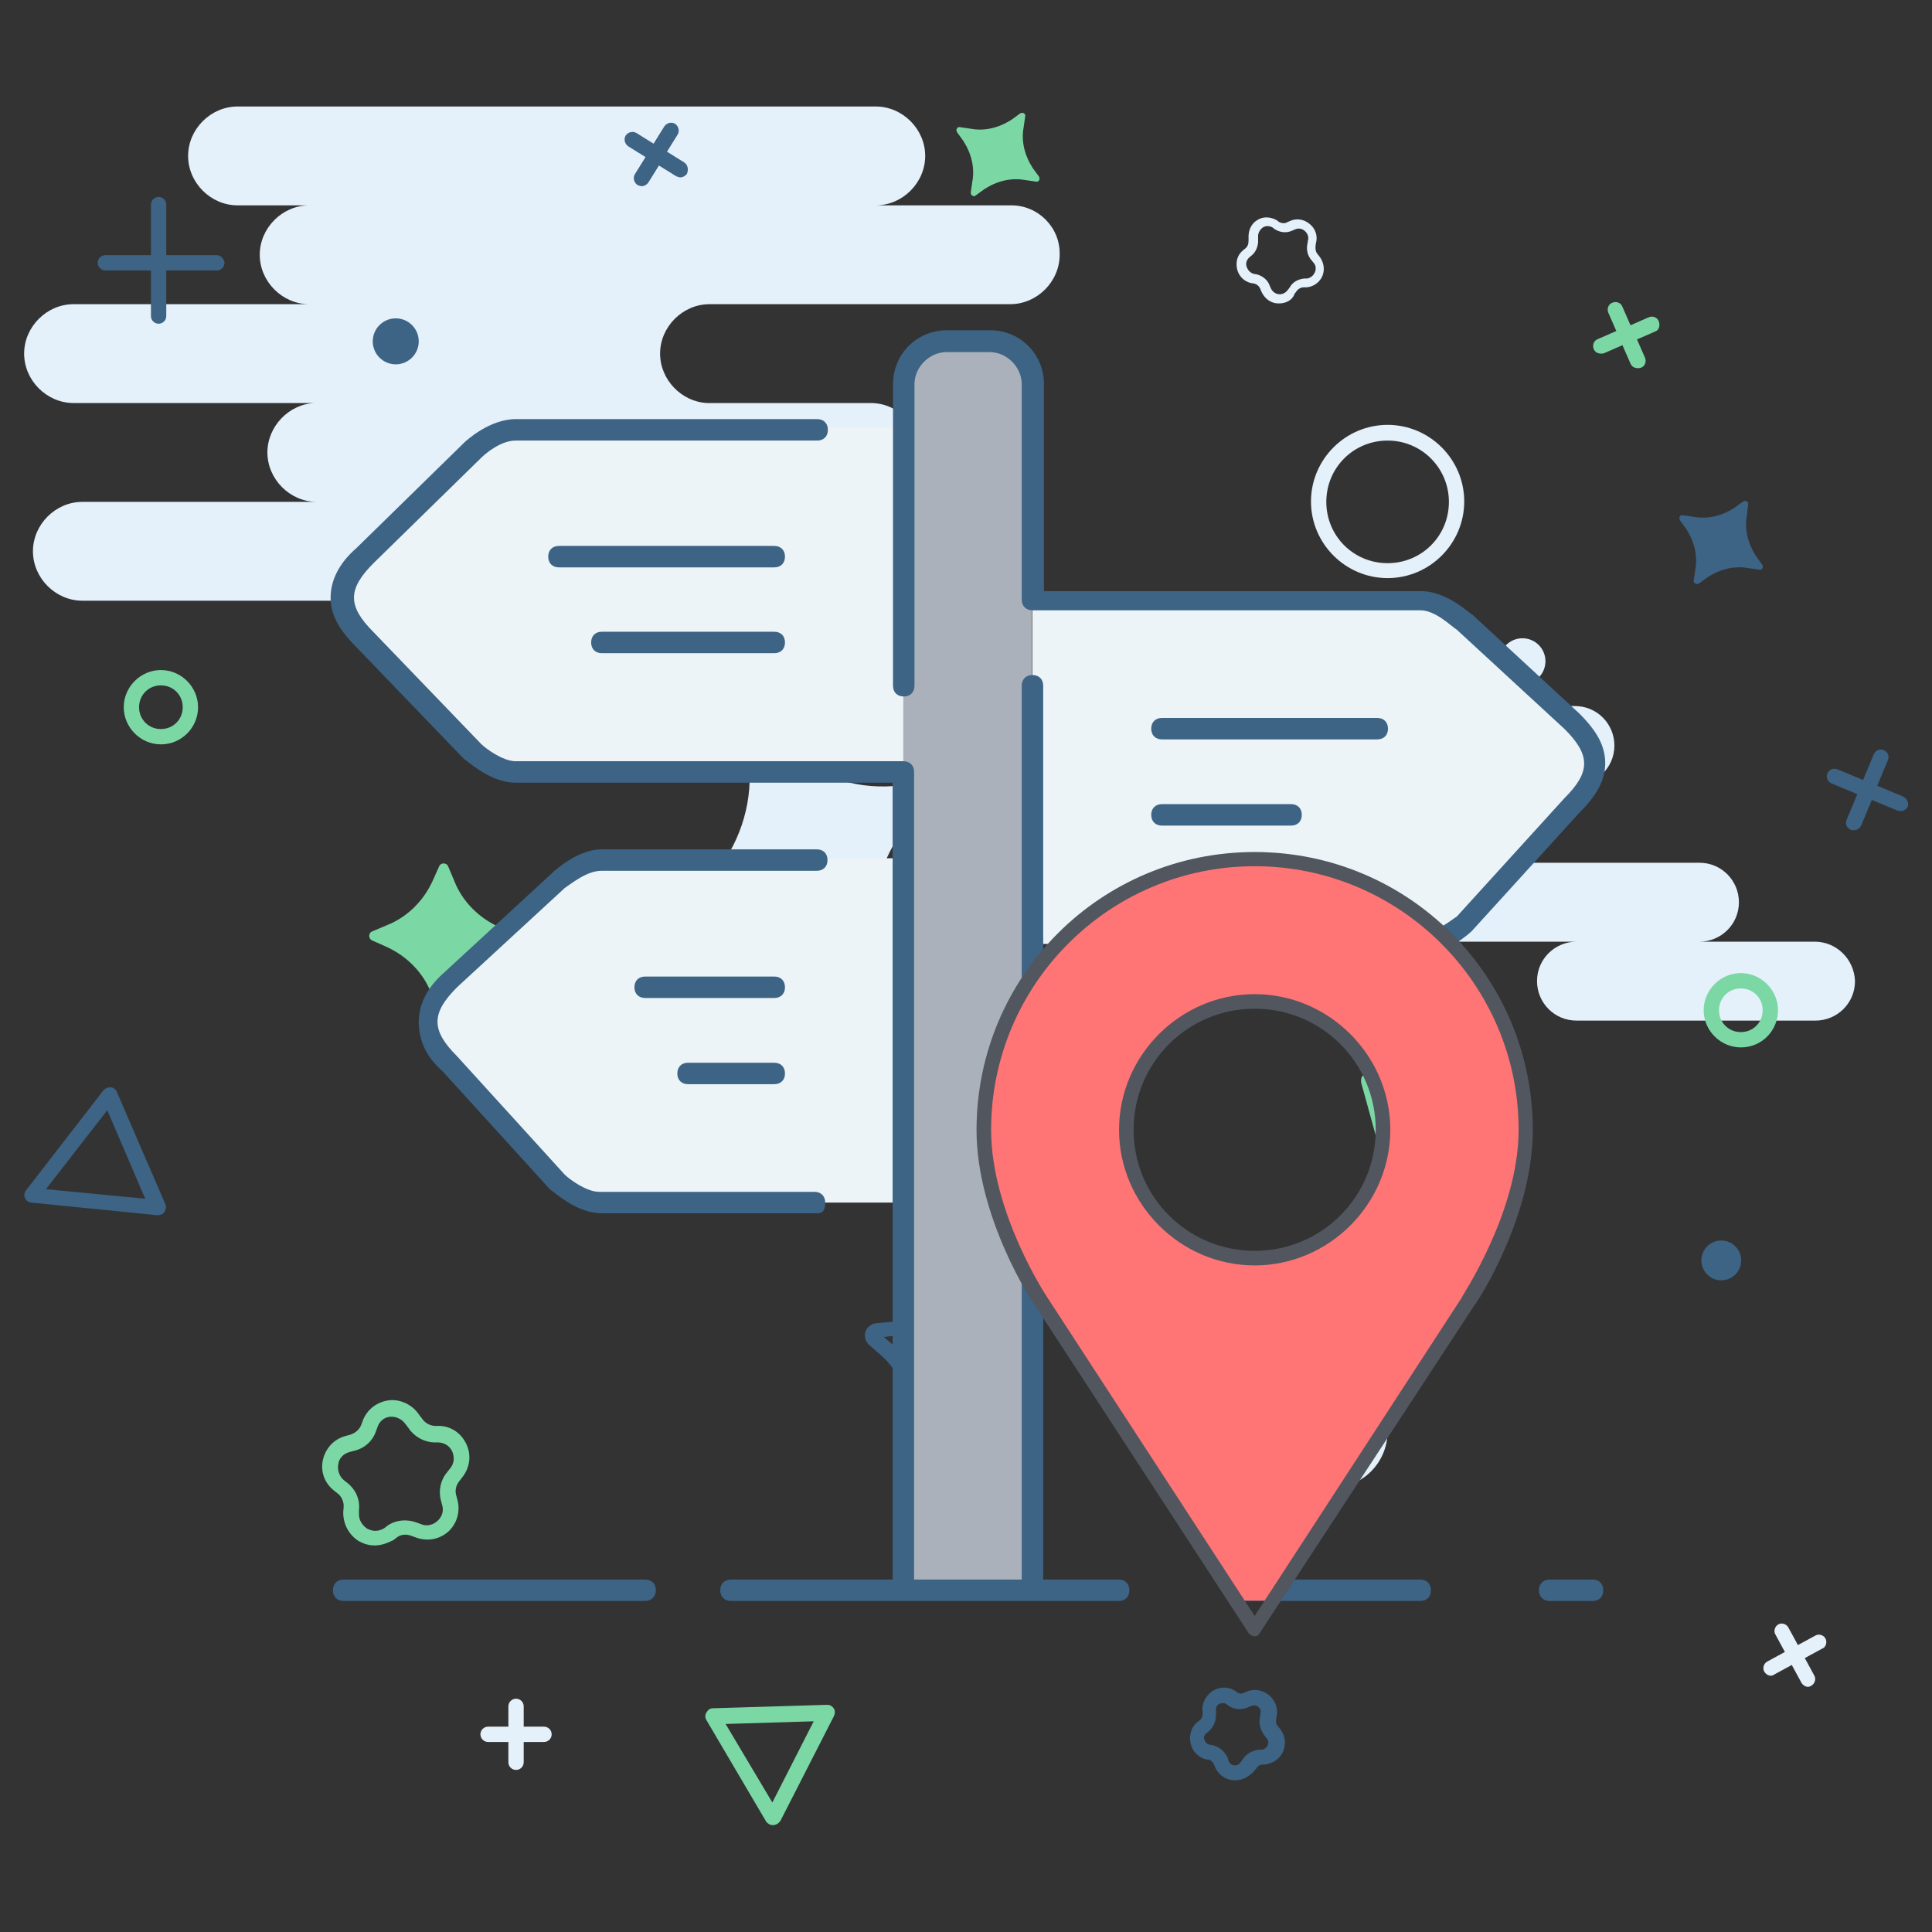
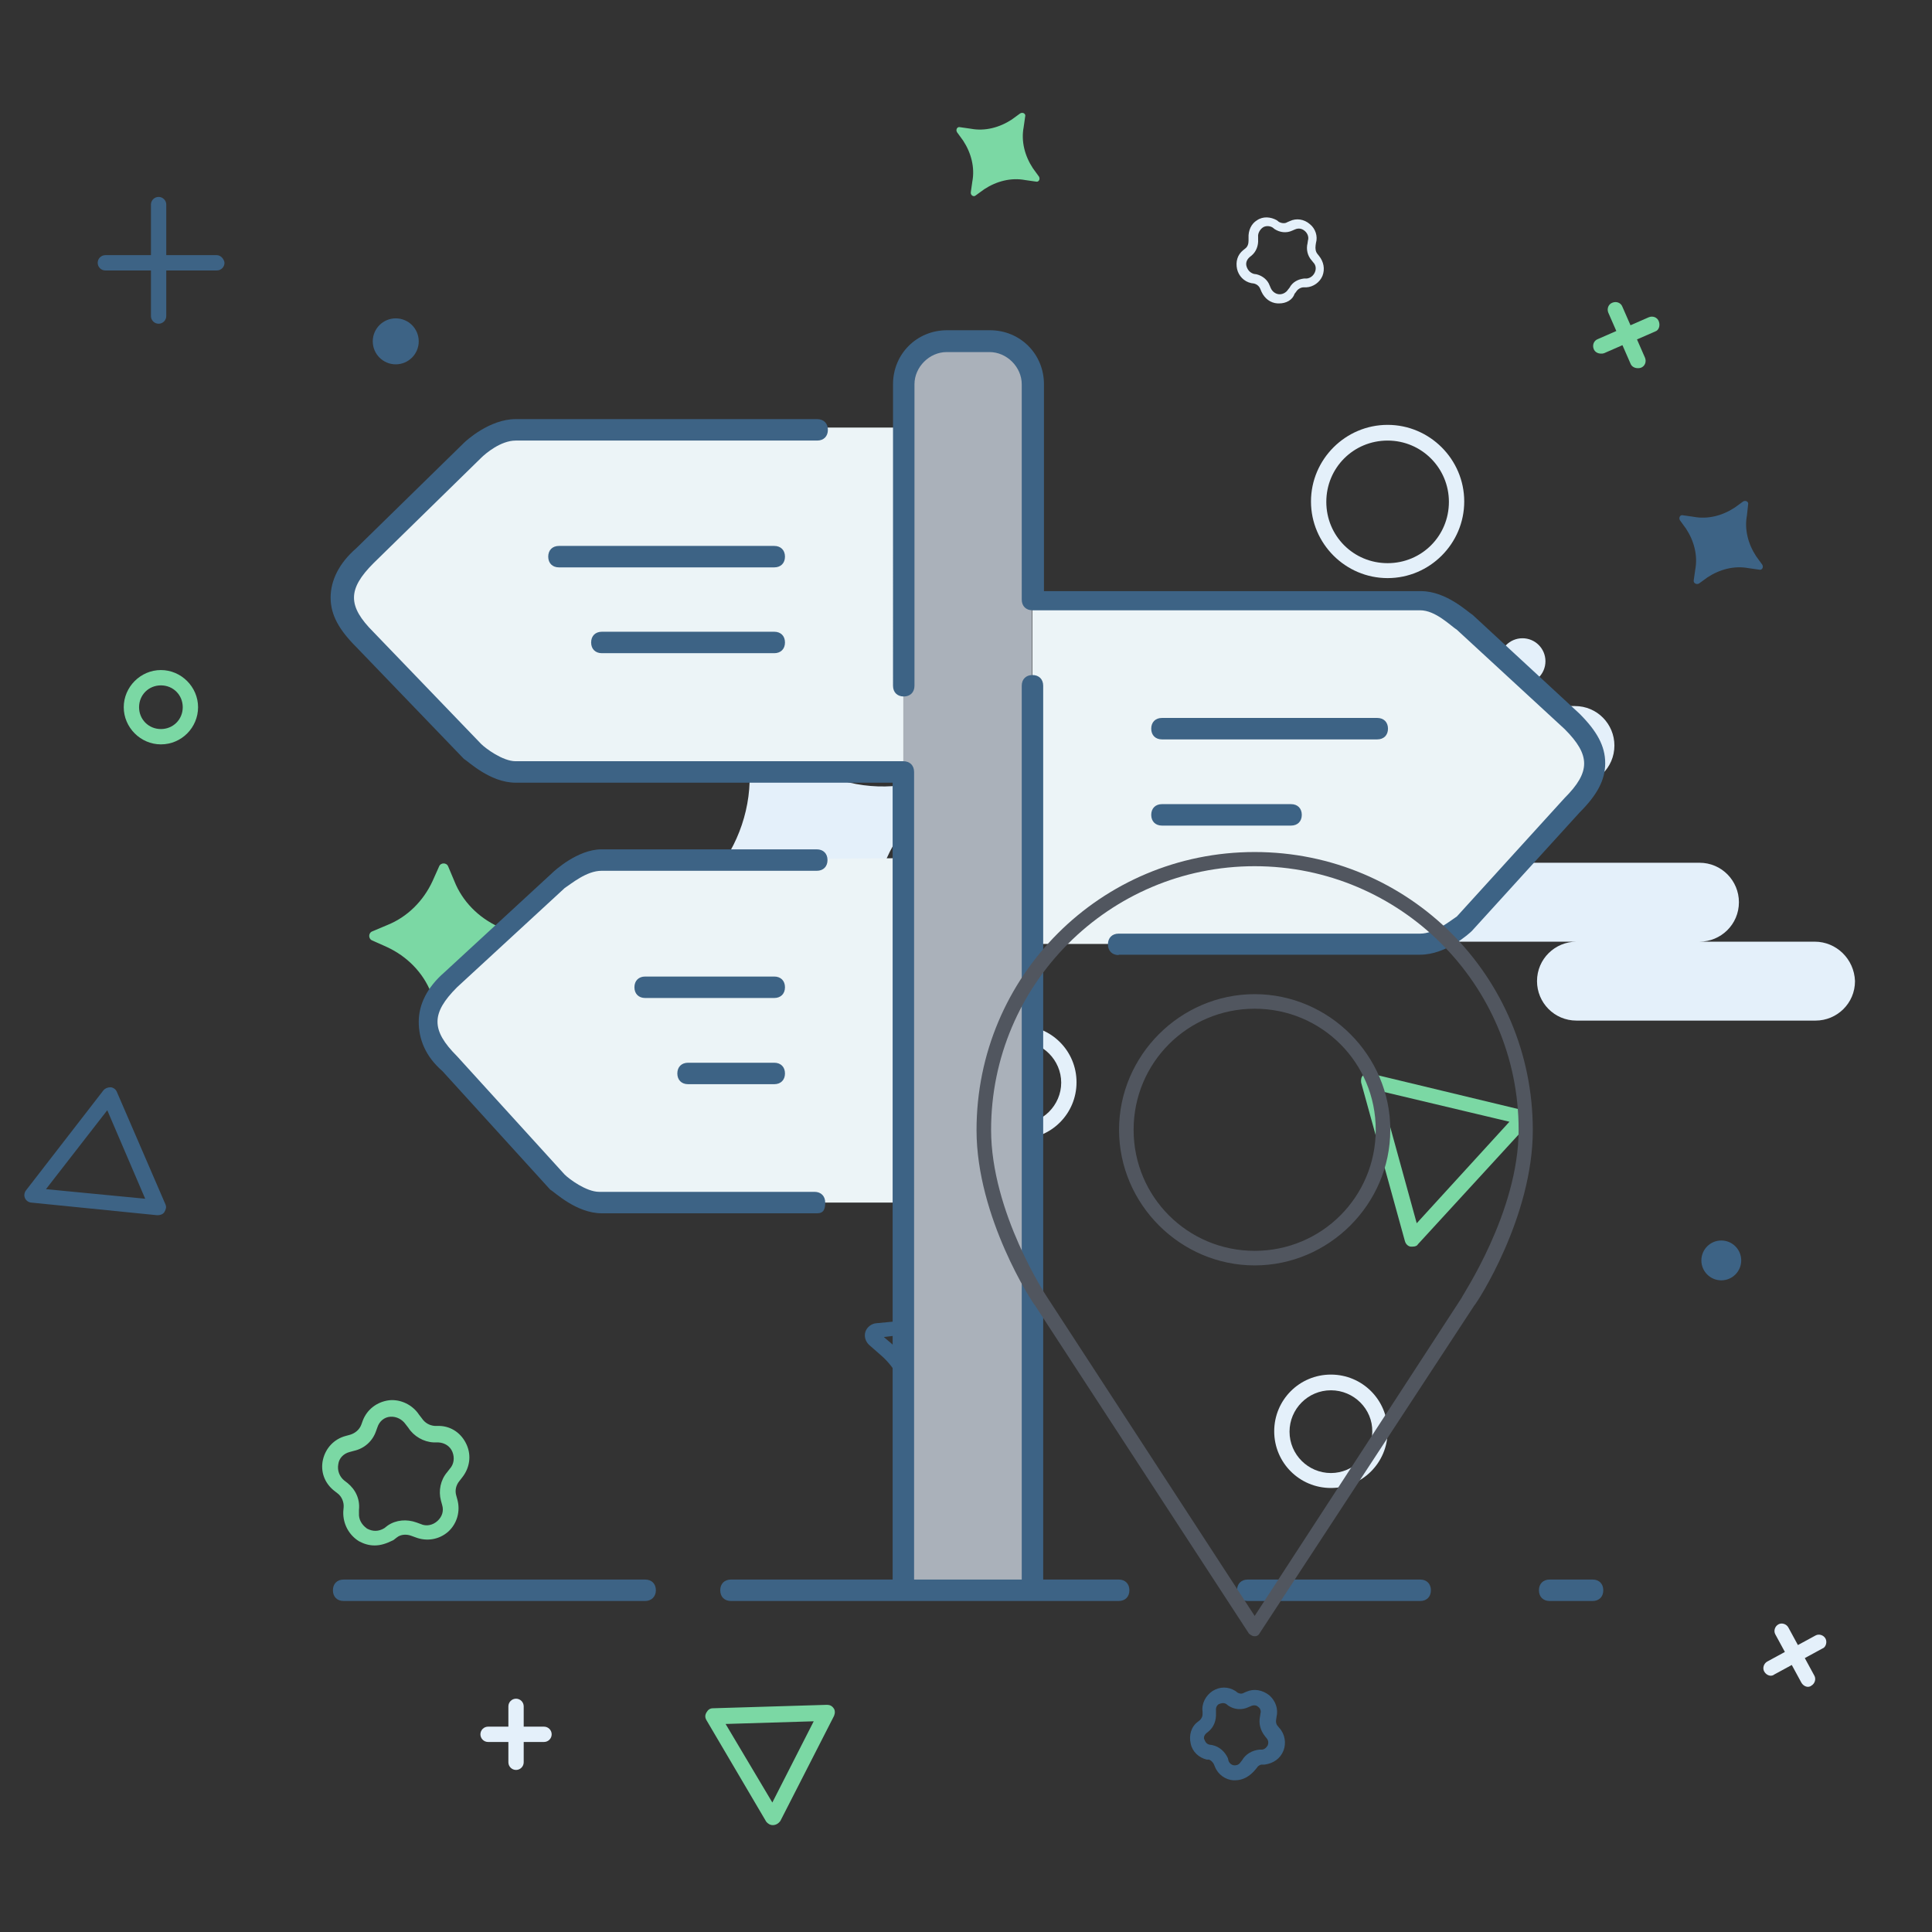
<svg xmlns="http://www.w3.org/2000/svg" viewBox="102 -127.3 504.3 504.3">
  <rect x="102" y="-127.3" width="504.3" height="504.3" fill="#333333" stroke="none" />
  <style>.svg-location-st0{fill:#e4f0fa}.svg-location-st1{fill:#3d6385}.svg-location-st2{fill:#7bd8a4}.svg-location-st3{fill:#aab1ba}.svg-location-st4{fill:#ecf4f7}.svg-location-st5{fill:#ff7474}.svg-location-st6{fill:#51565f}</style>
  <g id="Bg-comp">
-     <path id="XMLID_34_" class="svg-location-st0" d="M366-73.7h-35.4c7 0 12.9-5.9 12.9-12.9s-5.9-12.9-12.9-12.9H164c-7 0-12.9 5.9-12.9 12.9S157-73.7 164-73.7h18.7c-7 0-12.9 5.9-12.9 12.9s5.9 12.9 12.9 12.9h-61.5c-7 0-12.9 5.9-12.9 12.9s5.9 12.9 12.9 12.9h62.9c-6.7.3-12.3 6.1-12.3 12.9 0 7 5.9 12.9 12.9 12.9h-61.2c-7 0-12.9 5.9-12.9 12.9s5.9 12.9 12.9 12.9h126.8c7 0 12.9-5.9 12.9-12.9s-5.9-12.9-12.9-12.9h79c7 0 12.9-5.9 12.9-12.9s-5.9-12.9-12.9-12.9h-42.7c-6.7-.3-12.3-6.1-12.3-12.9 0-7 5.9-12.9 12.9-12.9h78.5c7 0 12.9-5.9 12.9-12.9.2-7.1-5.6-12.9-12.6-12.9z" />
    <path id="XMLID_28_" class="svg-location-st0" d="M575.7 118.5h-30.1c5.6 0 10.3-4.5 10.3-10.3 0-5.6-4.5-10.3-10.3-10.3h-52.3c-5.6 0-10.3-4.5-10.3-10.3 0-5.6 4.2-9.8 9.5-10h20.6c5.6 0 10.3-4.5 10.3-10.3 0-5.6-4.5-10.3-10.3-10.3h-72.9c-5.6 0-10.3 4.5-10.3 10.3 0 5.6 4.2 9.8 9.5 10h-36.2c-5.6 0-10.3 4.5-10.3 10.3 0 5.6 4.5 10.3 10.3 10.3h20.4c-5.6 0-10.3 4.5-10.3 10.3 0 5.6 4.5 10.3 10.3 10.3h89.9c-5.6 0-10.3 4.5-10.3 10.3 0 5.6 4.5 10.3 10.3 10.3h62.4c5.6 0 10.3-4.5 10.3-10.3-.2-5.8-4.9-10.3-10.5-10.3z" />
    <circle id="XMLID_104_" class="svg-location-st1" cx="205.3" cy="-38.2" r="6" />
    <circle id="XMLID_103_" class="svg-location-st0" cx="499.4" cy="45.3" r="6" />
    <circle id="XMLID_102_" class="svg-location-st1" cx="551.3" cy="201.7" r="5.2" />
    <path id="XMLID_101_" class="svg-location-st0" d="M244 323.4h-5.3v-5.3c0-1.1-.9-2-2-2s-2 .9-2 2v5.3h-5.3c-1.1 0-2 .9-2 2s.9 2 2 2h5.3v5.3c0 1.1.9 2 2 2s2-.9 2-2v-5.3h5.3c1.1 0 2-.9 2-2s-.9-2-2-2z" />
-     <path id="XMLID_100_" class="svg-location-st1" d="M280.6-84.9l-4.5-2.8 2.8-4.5c.5-.9.3-2.1-.7-2.8-.9-.5-2.1-.3-2.8.7l-2.8 4.5-4.5-2.8c-.9-.5-2.1-.3-2.8.7-.5.9-.3 2.1.7 2.8l4.5 2.8-2.8 4.5c-.5.9-.3 2.1.7 2.8.3.1.7.3 1.1.3.7 0 1.3-.4 1.7-.9l2.8-4.5 4.5 2.8c.3.1.7.3 1.1.3.7 0 1.3-.4 1.7-.9.5-1.2.2-2.4-.7-3z" />
    <path id="XMLID_99_" class="svg-location-st0" d="M578.5 300.4c-.5-.9-1.7-1.3-2.6-.8l-4.6 2.5-2.5-4.6c-.5-.9-1.7-1.3-2.6-.8-.9.5-1.3 1.7-.8 2.6l2.5 4.6-4.6 2.5c-.9.5-1.3 1.7-.8 2.6.4.7 1.1 1.1 1.7 1.1.3 0 .7-.1.9-.3l4.6-2.5 2.5 4.6c.4.7 1.1 1.1 1.7 1.1.3 0 .7-.1.9-.3.9-.5 1.3-1.7.8-2.6l-2.5-4.6 4.6-2.5c.9-.3 1.3-1.7.8-2.6z" />
    <path id="XMLID_98_" class="svg-location-st2" d="M535-43.4c-.4-1.1-1.6-1.5-2.6-1.1l-4.8 2.1-2.1-4.8c-.4-1.1-1.6-1.5-2.6-1.1-1.1.4-1.5 1.6-1.1 2.6l2.1 4.8-4.8 2.1c-1.1.4-1.5 1.6-1.1 2.6.3.8 1.1 1.2 1.9 1.2.3 0 .5 0 .8-.1l4.8-2.1 2.1 4.8c.3.8 1.1 1.2 1.9 1.2.3 0 .5 0 .8-.1 1.1-.4 1.5-1.6 1.1-2.6l-2.1-4.8 4.8-2.1c.9-.3 1.3-1.5.9-2.6z" />
    <path id="XMLID_95_" class="svg-location-st0" d="M435.9-48.1h-.4c-1.9-.1-3.4-1.3-4.2-3l-.3-.7c-.3-.8-.9-1.3-1.7-1.5l-.7-.1c-1.9-.4-3.3-1.9-3.7-3.7-.4-1.9.1-3.7 1.6-4.9l.5-.4c.7-.5.9-1.3.9-2.1v-.7c-.1-1.9.7-3.7 2.2-4.6 1.6-1.1 3.6-.9 5.2 0l.5.4c.7.4 1.6.5 2.2.1l.7-.3c1.7-.8 3.7-.5 5.2.8 1.5 1.2 2.1 3.2 1.6 4.9l-.1.7c-.1.8 0 1.6.5 2.2l.4.5c1.2 1.5 1.6 3.4.9 5.2-.7 1.7-2.4 2.9-4.2 3h-.7c-.8 0-1.6.5-2 1.2l-.4.5c-.5 1.6-2.2 2.5-4 2.5zm-2.2-4c.4.9 1.2 1.5 2.1 1.6.9.1 1.9-.4 2.4-1.2l.4-.5c.8-1.5 2.2-2.2 3.8-2.4h.7c.9-.1 1.7-.7 2.1-1.6s.3-1.9-.4-2.6l-.4-.5c-1.1-1.2-1.5-2.9-1.1-4.5l.1-.7c.3-.9-.1-1.9-.8-2.5-.8-.7-1.7-.8-2.6-.4l-.7.3c-1.5.7-3.2.5-4.6-.4l-.5-.4c-.8-.5-1.9-.5-2.6 0s-1.3 1.5-1.2 2.4v.7c.1 1.6-.5 3.2-1.7 4.2l-.5.4c-.8.7-1.1 1.6-.8 2.5.3.9.9 1.6 1.9 1.9l.7.1c1.6.4 2.9 1.5 3.4 2.9l.3.7z" />
    <path id="XMLID_92_" class="svg-location-st0" d="M368.2 170c-8.2 0-14.8-6.6-14.8-14.8 0-8.2 6.6-14.8 14.8-14.8 8.2 0 14.8 6.6 14.8 14.8 0 8.2-6.6 14.8-14.8 14.8zm0-25.5c-6 0-10.8 4.9-10.8 10.8 0 6 4.9 10.8 10.8 10.8s10.8-4.9 10.8-10.8-4.9-10.8-10.8-10.8z" />
-     <path id="XMLID_89_" class="svg-location-st2" d="M556.4 146.1c-5.3 0-9.7-4.4-9.7-9.7s4.4-9.7 9.7-9.7 9.7 4.4 9.7 9.7-4.2 9.7-9.7 9.7zm0-15.4c-3.2 0-5.7 2.5-5.7 5.7s2.5 5.7 5.7 5.7 5.7-2.5 5.7-5.7-2.5-5.7-5.7-5.7z" />
    <path id="XMLID_86_" class="svg-location-st2" d="M144 67c-5.3 0-9.7-4.4-9.7-9.7s4.4-9.7 9.7-9.7 9.7 4.4 9.7 9.7-4.3 9.7-9.7 9.7zm0-15.4c-3.2 0-5.7 2.5-5.7 5.7s2.5 5.7 5.7 5.7 5.7-2.5 5.7-5.7-2.5-5.7-5.7-5.7z" />
    <path id="XMLID_85_" class="svg-location-st2" d="M216.1 135.6l-1.6-3.8c-2.1-5.3-6.3-9.5-11.5-11.9l-3.8-1.7c-1.1-.4-1.1-2 0-2.4l3.8-1.6c5.3-2.1 9.5-6.3 11.9-11.5l1.7-3.8c.4-1.1 2-1.1 2.4 0l1.6 3.8c2.1 5.3 6.3 9.5 11.5 11.9l3.8 1.7c1.1.4 1.1 2 0 2.4l-3.8 1.6c-5.3 2.1-9.5 6.3-11.9 11.5l-1.7 3.8c-.5 1.1-2 1.1-2.4 0z" />
    <path id="XMLID_84_" class="svg-location-st1" d="M544.1 24.2l.4-2.8c.7-3.7-.3-7.5-2.4-10.7l-1.6-2.2c-.4-.7.1-1.5.8-1.3l2.8.4c3.7.7 7.5-.3 10.7-2.4l2.2-1.6c.7-.4 1.5.1 1.3.8l-.3 2.8c-.7 3.7.3 7.5 2.4 10.7l1.6 2.2c.4.7-.1 1.5-.8 1.3l-2.8-.4c-3.7-.7-7.5.3-10.7 2.4l-2.2 1.6c-.7.4-1.5-.1-1.4-.8z" />
    <path id="XMLID_64_" class="svg-location-st2" d="M355.4-77.1l.4-2.8c.7-3.7-.3-7.5-2.4-10.7l-1.6-2.2c-.4-.7.1-1.5.8-1.3l2.8.4c3.7.7 7.5-.3 10.7-2.4l2.2-1.6c.7-.4 1.5.1 1.3.8l-.4 2.8c-.7 3.7.3 7.5 2.4 10.7l1.6 2.2c.4.7-.1 1.5-.8 1.3l-2.8-.4c-3.7-.7-7.5.3-10.7 2.4l-2.2 1.6c-.5.5-1.4 0-1.3-.8z" />
    <path id="XMLID_126_" class="svg-location-st2" d="M470.7 198.1h-.5c-.7-.1-1.3-.7-1.5-1.5l-11.4-41.3c-.1-.7 0-1.5.5-1.9.5-.5 1.2-.7 1.9-.5l40.3 9.7c.7.1 1.2.7 1.5 1.3s0 1.5-.4 2l-29 31.6c-.2.4-.7.6-1.4.6zm-8.4-40.6l9.5 34.5 24.2-26.5-33.7-8z" />
    <path id="XMLID_122_" class="svg-location-st2" d="M303.7 349.1c-.7 0-1.3-.4-1.7-.9l-15.6-26.5c-.4-.7-.4-1.3 0-2s.9-1.1 1.7-1.1l29.8-.9c.7 0 1.3.3 1.7.9.4.5.4 1.3.1 2l-14 27.4c-.5.7-1.2 1.1-2 1.1zm-12.3-26.4l12.2 20.5 10.8-21.2-23 .7z" />
    <path id="XMLID_49_" class="svg-location-st1" d="M143.1 189.9h-.1l-32.9-3.3c-.7-.1-1.3-.5-1.6-1.2-.3-.7-.1-1.5.3-2l20.2-26.1c.4-.5 1.1-.8 1.9-.8.7.1 1.3.5 1.6 1.2l12.7 29.4c.3.7.1 1.3-.3 2-.4.6-1.1.8-1.8.8zm-29.1-6.8l25.9 2.5-9.9-23.1-16 20.6z" />
    <path id="XMLID_60_" class="svg-location-st1" d="M158.6-60.7h-13.2v-13.2c0-1.1-.9-2-2-2s-2 .9-2 2v13.2h-11.9c-1.1 0-2 .9-2 2s.9 2 2 2h11.9v11.9c0 1.1.9 2 2 2s2-.9 2-2v-11.9h13.2c1.1 0 2-.9 2-2-.1-1-1-2-2-2z" />
-     <path id="XMLID_61_" class="svg-location-st1" d="M598.7 80.6l-6.7-2.8 2.8-6.7c.4-1.1 0-2.1-1.1-2.6-1.1-.4-2.1 0-2.6 1.1l-2.8 6.7-6.7-2.8c-1.1-.4-2.1 0-2.6 1.1-.4 1.1 0 2.1 1.1 2.6l6.7 2.8-2.8 6.7c-.4 1.1 0 2.1 1.1 2.6.3.1.5.1.8.1.8 0 1.5-.4 1.9-1.2l2.8-6.7 6.7 2.8c.3.1.5.1.8.1.8 0 1.5-.4 1.9-1.2.3-.9-.2-2.1-1.3-2.6z" />
    <path id="XMLID_65_" class="svg-location-st2" d="M199.8 276.1c-1.5 0-2.8-.4-4.1-1.1-2.6-1.6-4.2-4.5-4.1-7.7l.1-1.2c.1-1.3-.5-2.8-1.6-3.6l-.9-.7c-2.5-2-3.6-5-2.9-8.1.7-3 2.9-5.4 6-6.2l1.1-.3c1.3-.4 2.4-1.3 2.9-2.6l.4-1.1c1.1-2.9 3.7-4.9 6.9-5.3 3-.3 6.1 1.2 7.8 3.8l.7.9c.8 1.2 2 1.9 3.4 2h1.2c3.2.1 5.8 2 7.1 4.9 1.3 2.9.8 6.1-1.2 8.6l-.7.9c-.9 1.1-1.2 2.5-.8 3.8l.3 1.1c.8 3-.1 6.2-2.4 8.3-2.4 2.1-5.6 2.6-8.5 1.5l-1.1-.4c-1.3-.5-2.8-.4-3.8.4l-.9.7c-1.8.9-3.3 1.4-4.9 1.4zm-4.1-8.4c-.1 1.6.7 3 2.1 4 1.5.8 3 .8 4.5-.1l.9-.7c2.2-1.5 5-1.7 7.5-.8l1.1.4c1.5.7 3.2.3 4.4-.8 1.2-1.1 1.7-2.6 1.2-4.2l-.3-1.1c-.7-2.6-.1-5.4 1.6-7.4l.7-.9c1.1-1.2 1.3-2.9.7-4.4s-2-2.4-3.7-2.5h-1.2c-2.6-.1-5.2-1.6-6.6-3.8l-.7-.9c-.9-1.3-2.4-2.1-4-2s-2.9 1.2-3.4 2.8l-.4 1.1c-.9 2.5-3 4.4-5.7 5l-1.1.3c-1.6.4-2.8 1.6-3 3.2-.3 1.6.3 3.2 1.5 4.2l.9.7c2.1 1.7 3.3 4.2 3 7v.9z" />
    <path id="XMLID_68_" class="svg-location-st1" d="M424.4 337.4h-.4c-2.1-.1-4.1-1.5-4.9-3.6l-.3-.7c-.3-.5-.7-.9-1.2-1.1h-.6c-2.1-.5-3.8-2.1-4.2-4.2-.5-2.1.1-4.4 1.9-5.7l.5-.4c.4-.4.7-.9.7-1.5v-.7c-.3-2.1.8-4.2 2.6-5.4 1.9-1.2 4.1-1.2 6 0l.5.4c.5.3 1.1.4 1.6.1l.7-.3c2-.9 4.2-.5 6 .9 1.7 1.5 2.4 3.6 1.9 5.7l-.1.7c-.1.5 0 1.2.4 1.6l.4.5c1.5 1.6 1.9 4 1.1 6-.8 2-2.6 3.3-4.9 3.6h-.7c-.5 0-1.1.4-1.3.8l-.4.5c-1.5 1.8-3.3 2.8-5.3 2.8zm-1.7-5c.4.9 1.2 1.1 1.5 1.1.3 0 1.1 0 1.6-.8l.4-.5c.9-1.6 2.6-2.6 4.5-2.8h.7c.9-.1 1.3-.8 1.5-1.1.1-.3.4-1.1-.3-1.9l-.4-.5c-1.2-1.5-1.7-3.3-1.3-5.2l.1-.7c.3-.9-.3-1.6-.5-1.7-.3-.3-.9-.7-1.9-.3l-.7.3c-1.7.8-3.7.7-5.3-.4l-.5-.4c-.8-.5-1.6-.1-1.9 0s-.9.7-.8 1.6v.7c.1 1.9-.5 3.7-2 4.9l-.5.4c-.8.7-.7 1.5-.5 1.7.1.3.4 1.1 1.3 1.3l.7.1c1.9.4 3.3 1.7 4.1 3.4l.2.8z" />
    <path id="XMLID_71_" class="svg-location-st2" d="M313.8 18.3c-8.2 0-14.8-6.6-14.8-14.8s6.6-14.8 14.8-14.8c8.2 0 14.8 6.6 14.8 14.8s-6.6 14.8-14.8 14.8zm0-25.6c-6 0-10.8 4.9-10.8 10.8s4.9 10.8 10.8 10.8 10.8-4.9 10.8-10.8-4.8-10.8-10.8-10.8z" />
    <path id="XMLID_74_" class="svg-location-st0" d="M449.4 261.1c-8.2 0-14.8-6.6-14.8-14.8s6.6-14.8 14.8-14.8c8.2 0 14.8 6.6 14.8 14.8s-6.6 14.8-14.8 14.8zm0-25.5c-6 0-10.8 4.9-10.8 10.8 0 6 4.9 10.8 10.8 10.8s10.8-4.9 10.8-10.8c.1-5.9-4.8-10.8-10.8-10.8z" />
    <path id="XMLID_77_" class="svg-location-st0" d="M464.2 23.6c-11 0-20-9-20-20s9-20 20-20 20 9 20 20-9 20-20 20zm0-35.9c-8.9 0-16 7.1-16 16s7.1 16 16 16 16-7.1 16-16c0-8.8-7.1-16-16-16z" />
    <path id="XMLID_80_" class="svg-location-st0" d="M326.7 124.7l-5.8-4.9c-7.8-6.6-18-10.1-28.2-9.4l-7.5.4c-2 .1-3.2-2.2-1.9-3.8l4.9-5.8c6.6-7.8 10.1-18 9.4-28.2l-.4-7.5c-.1-2 2.2-3.2 3.8-1.9l5.8 4.9c7.8 6.6 18 10.1 28.2 9.4l7.5-.4c2-.1 3.2 2.2 1.9 3.8l-4.9 5.8c-6.6 7.8-10.1 18-9.4 28.2l.4 7.5c.1 2-2.2 3.2-3.8 1.9z" />
    <path id="XMLID_81_" class="svg-location-st1" d="M342.4 247.1c-.4 0-.7 0-1.1-.1-1.2-.4-2.1-1.6-2.2-2.8l-.4-4.2c-.4-5.3-2.8-10.1-6.7-13.5l-3.2-2.8c-.9-.9-1.3-2.2-.9-3.4.4-1.2 1.6-2.1 2.8-2.2l4.2-.4c5.3-.4 10.1-2.8 13.5-6.7l2.8-3.2c.9-.9 2.2-1.3 3.4-.9 1.2.4 2.1 1.6 2.2 2.8l.4 4.2c.4 5.3 2.8 10.1 6.7 13.5l3.2 2.8c.9.9 1.3 2.2.9 3.4-.4 1.2-1.6 2.1-2.8 2.2l-4.2.4c-5.3.4-10.1 2.8-13.5 6.7l-2.8 3.2c-.5.6-1.4 1-2.3 1zm-9.7-25.4l2 1.7c4.6 4.1 7.5 9.9 8.1 16.1l.3 2.5 1.7-2c4.1-4.6 9.9-7.5 16.1-8.1l2.5-.3-2-1.7c-4.6-4.1-7.5-9.9-8.1-16.1l-.3-2.5-1.7 2c-4.1 4.6-9.9 7.5-16.1 8.1l-2.5.3z" />
  </g>
  <g id="icon-location">
    <g id="Travel">
      <g id="signposts">
        <g id="fill" transform="translate(1 1)">
          <path id="Fill-4" class="svg-location-st3" d="M370.5 118.1v168.6h-33.7V-28c0-6.2 5.1-11.2 11.2-11.2h11.2c6.2 0 11.2 5.1 11.2 11.2V118.1z" />
          <path id="Combined-Shape" class="svg-location-st4" d="M336.8 95.7v89.9h-78.7c-5.6 0-11.2-5.6-11.2-5.6l-28.1-30.9c-7.9-7.3-7.9-14.6 0-21.9l28.1-25.3s5.6-5.6 11.2-5.6l78.7-.6zm0-112.5v89.9H235.6c-5.6 0-11.2-5.6-11.2-5.6l-28.1-29.2c-7.9-7.3-7.9-14.6 0-21.9l28.1-27.5s5.6-5.6 11.2-5.6h101.2zm174.3 76.5c7.3 7.3 7.3 14.1 0 21.4L483 112.5s-5.6 5.6-11.2 5.6H370.5V28.2h101.2c5.6 0 11.2 5.6 11.2 5.6l28.2 25.9z" />
        </g>
        <path class="svg-location-st1" d="M517.7 290.6h-11.2c-1.7 0-2.8-1.1-2.8-2.8s1.1-2.8 2.8-2.8h11.2c1.7 0 2.8 1.1 2.8 2.8s-1.1 2.8-2.8 2.8zm-45 0h-45c-1.7 0-2.8-1.1-2.8-2.8s1.1-2.8 2.8-2.8h45c1.7 0 2.8 1.1 2.8 2.8s-1.1 2.8-2.8 2.8zm-78.7 0H292.8c-1.7 0-2.8-1.1-2.8-2.8s1.1-2.8 2.8-2.8H335V77h-98.4c-6.7 0-12.4-5.6-13.5-6.2L195 41.6c-4.5-4.5-6.7-8.4-6.7-12.9s2.2-9 6.7-12.9l28.1-27.5c.6-.6 6.7-6.2 13.5-6.2h78.7c1.7 0 2.8 1.1 2.8 2.8s-1.1 2.8-2.8 2.8h-78.7c-3.9 0-7.9 3.4-9 4.5l-28.1 27.5c-3.4 3.4-5.1 6.2-5.1 9s1.7 5.6 5.1 9l28.1 29.2c1.1 1.1 5.6 4.5 9 4.5h101.2c1.7 0 2.8 1.1 2.8 2.8V285h28.1V51.7c0-1.7 1.1-2.8 2.8-2.8 1.7 0 2.8 1.1 2.8 2.8V285H394c1.7 0 2.8 1.1 2.8 2.8s-1.1 2.8-2.8 2.8zm-123.6 0h-78.7c-1.7 0-2.8-1.1-2.8-2.8s1.1-2.8 2.8-2.8h78.7c1.7 0 2.8 1.1 2.8 2.8s-1.2 2.8-2.8 2.8zm44.9-101.2h-56.2c-6.7 0-12.4-5.6-13.5-6.2l-28.1-30.9c-4.5-3.9-6.2-8.4-6.2-12.9s2.2-9 6.7-12.9l28.1-25.9c.6-.6 6.7-6.2 12.9-6.2h56.2c1.7 0 2.8 1.1 2.8 2.8 0 1.7-1.1 2.8-2.8 2.8H259c-3.9 0-7.9 3.4-9.6 4.5l-28.1 25.9c-3.4 3.4-5.1 6.2-5.1 9s1.7 5.6 5.1 9l28.1 30.9c1.1 1.1 5.6 4.5 9 4.5h56.2c1.7 0 2.8 1.1 2.8 2.8s-.4 2.8-2.1 2.8zm-11.2-33.7h-22.5c-1.7 0-2.8-1.1-2.8-2.8s1.1-2.8 2.8-2.8h22.5c1.7 0 2.8 1.1 2.8 2.8s-1.1 2.8-2.8 2.8zm0-22.5h-33.7c-1.7 0-2.8-1.1-2.8-2.8s1.1-2.8 2.8-2.8h33.7c1.7 0 2.8 1.1 2.8 2.8s-1.1 2.8-2.8 2.8zM394 122c-1.7 0-2.8-1.1-2.8-2.8 0-1.7 1.1-2.8 2.8-2.8h78.7c3.9 0 7.9-3.4 9.6-4.5L510.4 81c3.4-3.4 5.1-6.2 5.1-9s-1.7-5.6-5.1-9l-28.1-25.9c-1.7-1.1-5.6-5.1-9.6-5.1H371.5c-1.7 0-2.8-1.1-2.8-2.8V-27c0-4.5-3.9-8.4-8.4-8.4h-11.2c-4.5 0-8.4 3.9-8.4 8.4v78.7c0 1.7-1.1 2.8-2.8 2.8s-2.8-1.1-2.8-2.8V-27c0-7.9 6.2-14.1 14.1-14.1h11.2c7.9 0 14.1 6.2 14.1 14.1v54h98.4c6.7 0 12.4 5.6 13.5 6.2L514.3 59c4.5 4.5 6.7 8.4 6.7 12.9s-2.2 8.4-6.7 12.9l-28.1 30.9c-.6.6-6.7 6.2-13.5 6.2H394v.1zm45-33.8h-33.7c-1.7 0-2.8-1.1-2.8-2.8s1.1-2.8 2.8-2.8H439c1.7 0 2.8 1.1 2.8 2.8s-1.1 2.8-2.8 2.8zm22.5-22.5h-56.2c-1.7 0-2.8-1.1-2.8-2.8 0-1.7 1.1-2.8 2.8-2.8h56.2c1.7 0 2.8 1.1 2.8 2.8 0 1.7-1.1 2.8-2.8 2.8zM304.1 43.2h-45c-1.7 0-2.8-1.1-2.8-2.8 0-1.7 1.1-2.8 2.8-2.8h45c1.7 0 2.8 1.1 2.8 2.8 0 1.7-1.1 2.8-2.8 2.8zm0-22.4h-56.2c-1.7 0-2.8-1.1-2.8-2.8s1.1-2.8 2.8-2.8h56.2c1.7 0 2.8 1.1 2.8 2.8s-1.1 2.8-2.8 2.8z" />
      </g>
    </g>
-     <path class="svg-location-st5" d="M452 166.7c0-18.6-14.9-33.5-33.5-33.5S385 148.1 385 166.7s14.9 33.5 33.5 33.5 33.5-14.9 33.5-33.5m37.2 0c0 22.3-14.9 45-14.9 45l-51 77.8h-9.6l-51-78.1s-14.9-22.3-14.9-44.7c0-39.1 31.6-70.7 70.7-70.7s70.7 31.6 70.7 70.7" transform="translate(11 1)" />
    <path class="svg-location-st6" d="M429.5 299.8c-.7 0-1.1-.4-1.5-.7l-55.8-85.6c-.7-.7-15.3-23.1-15.3-45.8 0-40.2 32.4-72.6 72.6-72.6s72.6 32.4 72.6 72.6c0 22.7-14.5 45-15.3 45.8L431 298.7c-.4.7-.7 1.1-1.5 1.1zm0-201c-38 0-68.8 30.9-68.8 68.8 0 21.6 14.5 43.5 14.5 43.5l54.3 83.4 54-83c0-.4 14.9-22.3 14.9-43.9 0-37.9-30.9-68.8-68.9-68.8zm0 104.2c-19.4 0-35.4-16-35.4-35.4s16-35.4 35.4-35.4 35.4 16 35.4 35.4-16 35.4-35.4 35.4zm0-67c-17.5 0-31.6 14.1-31.6 31.6s14.1 31.6 31.6 31.6 31.6-14.1 31.6-31.6S447 136 429.5 136z" />
  </g>
</svg>